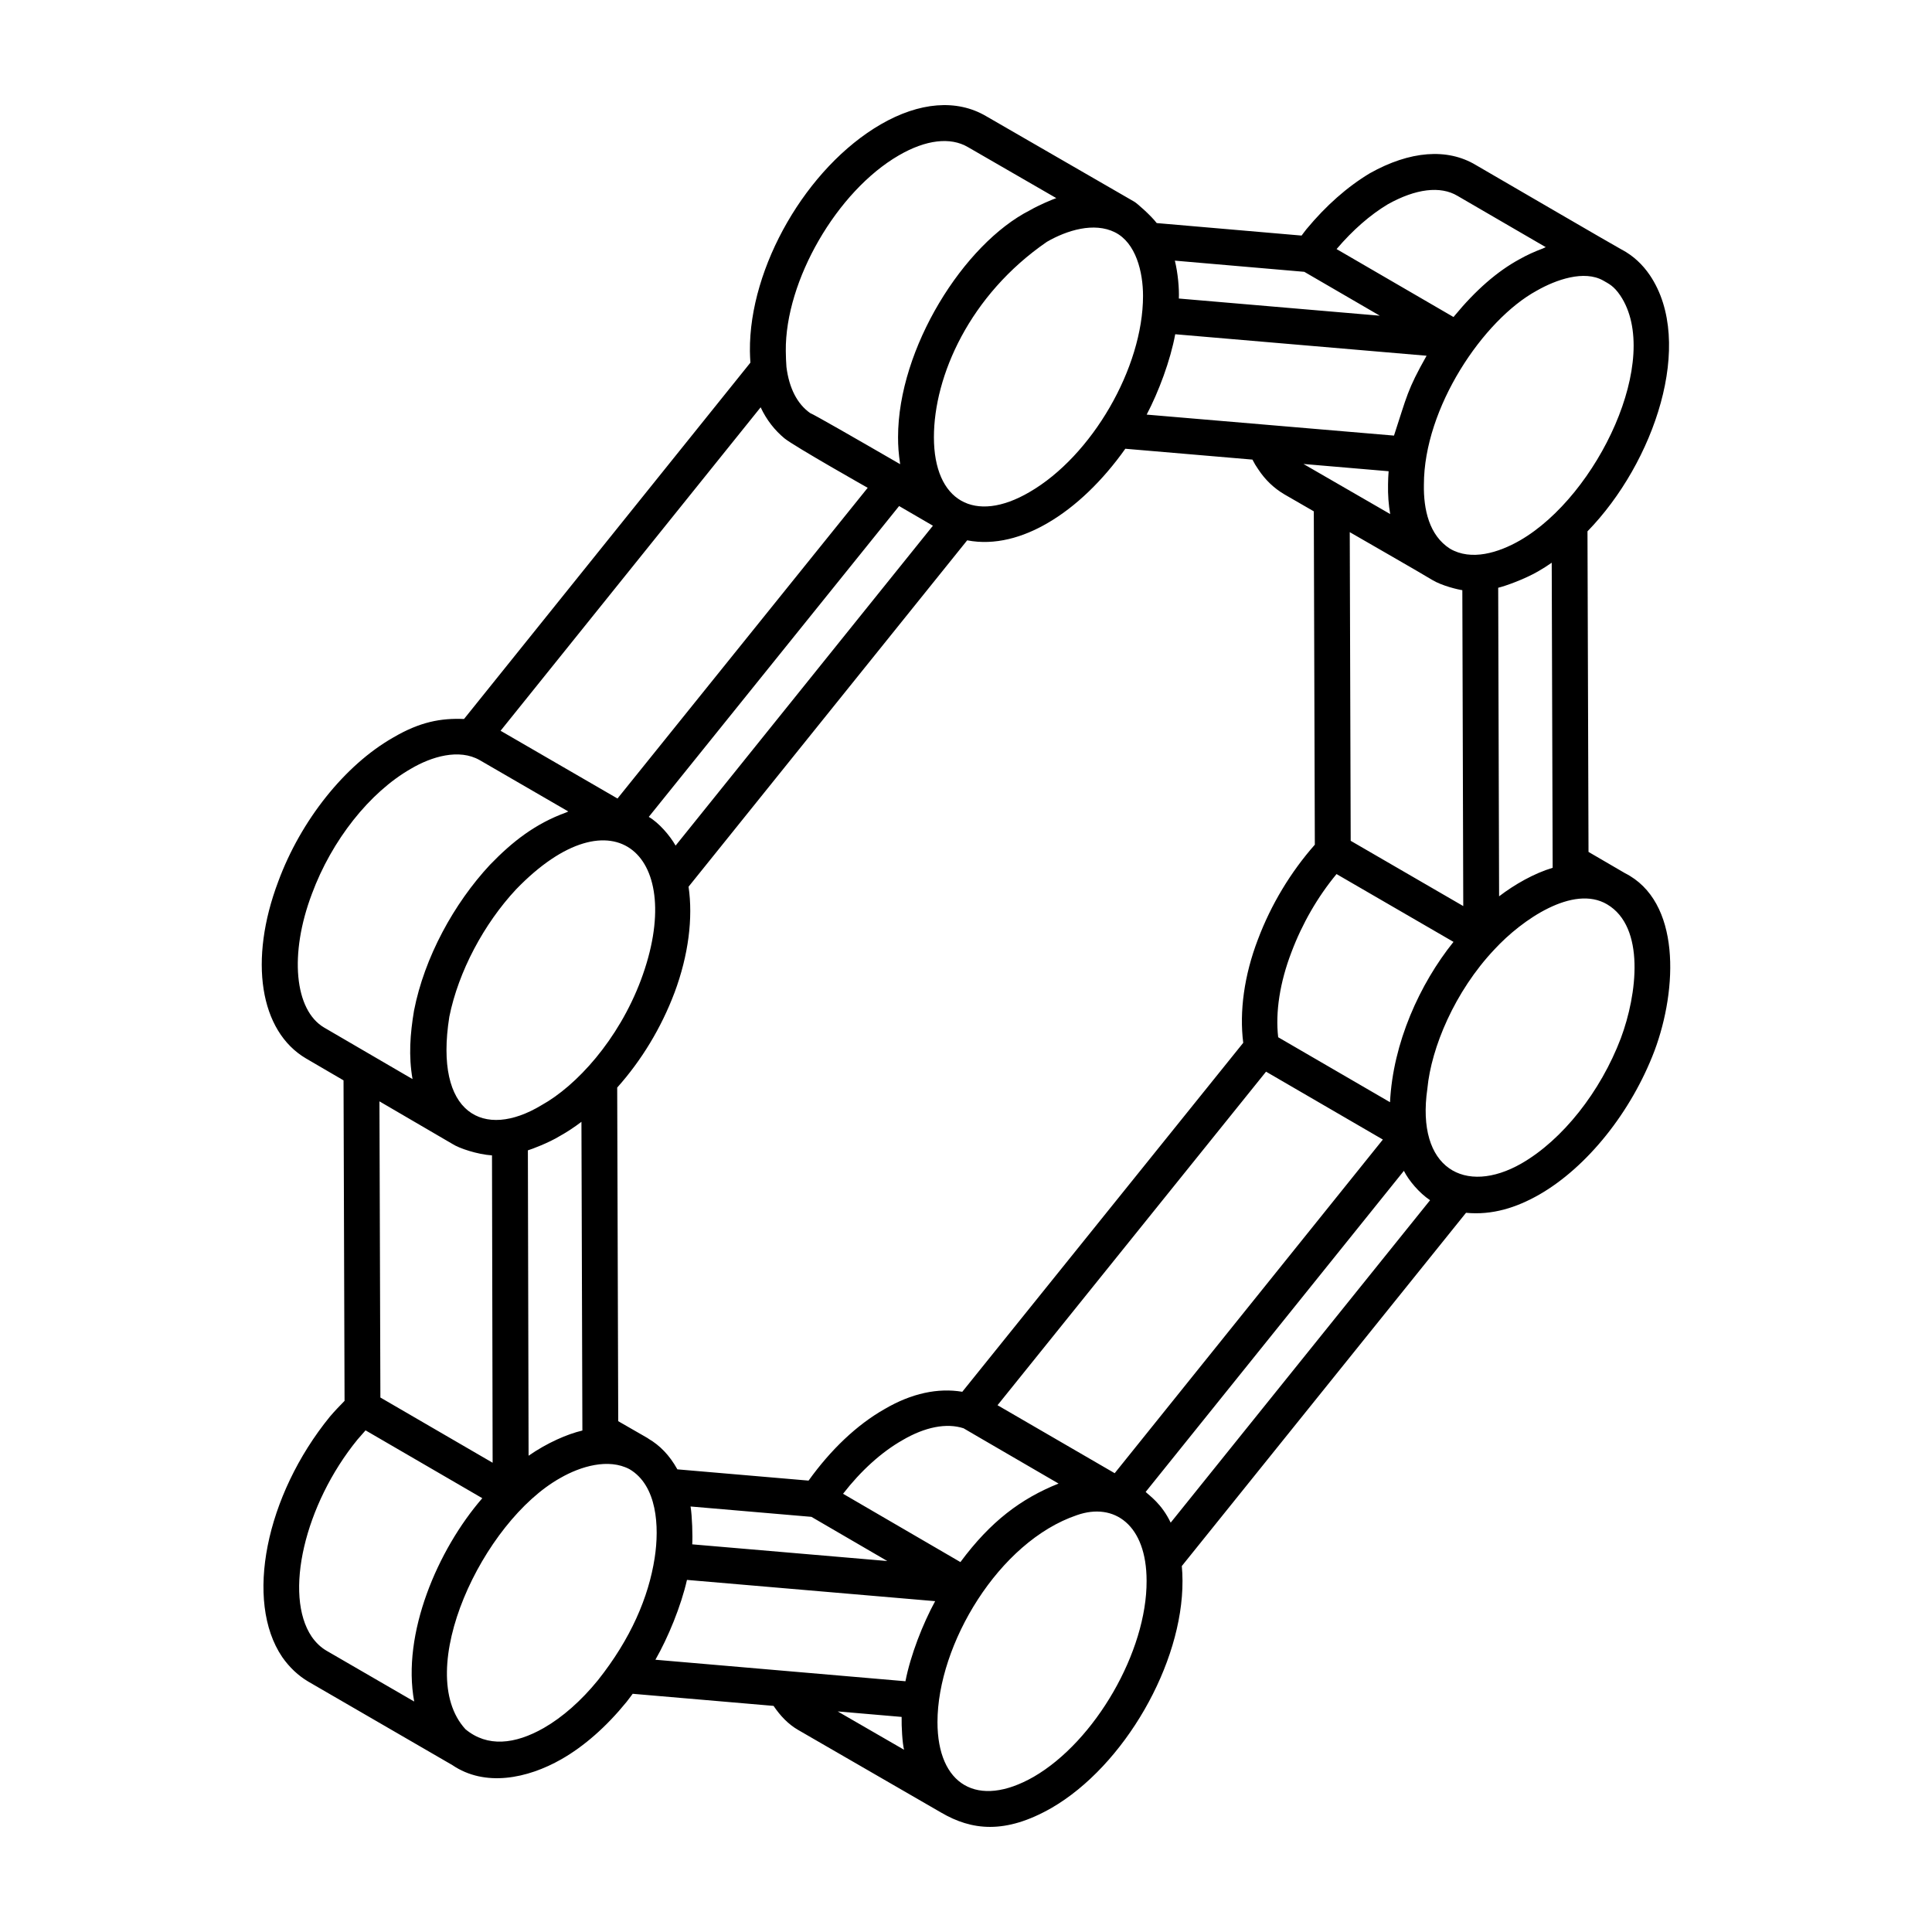
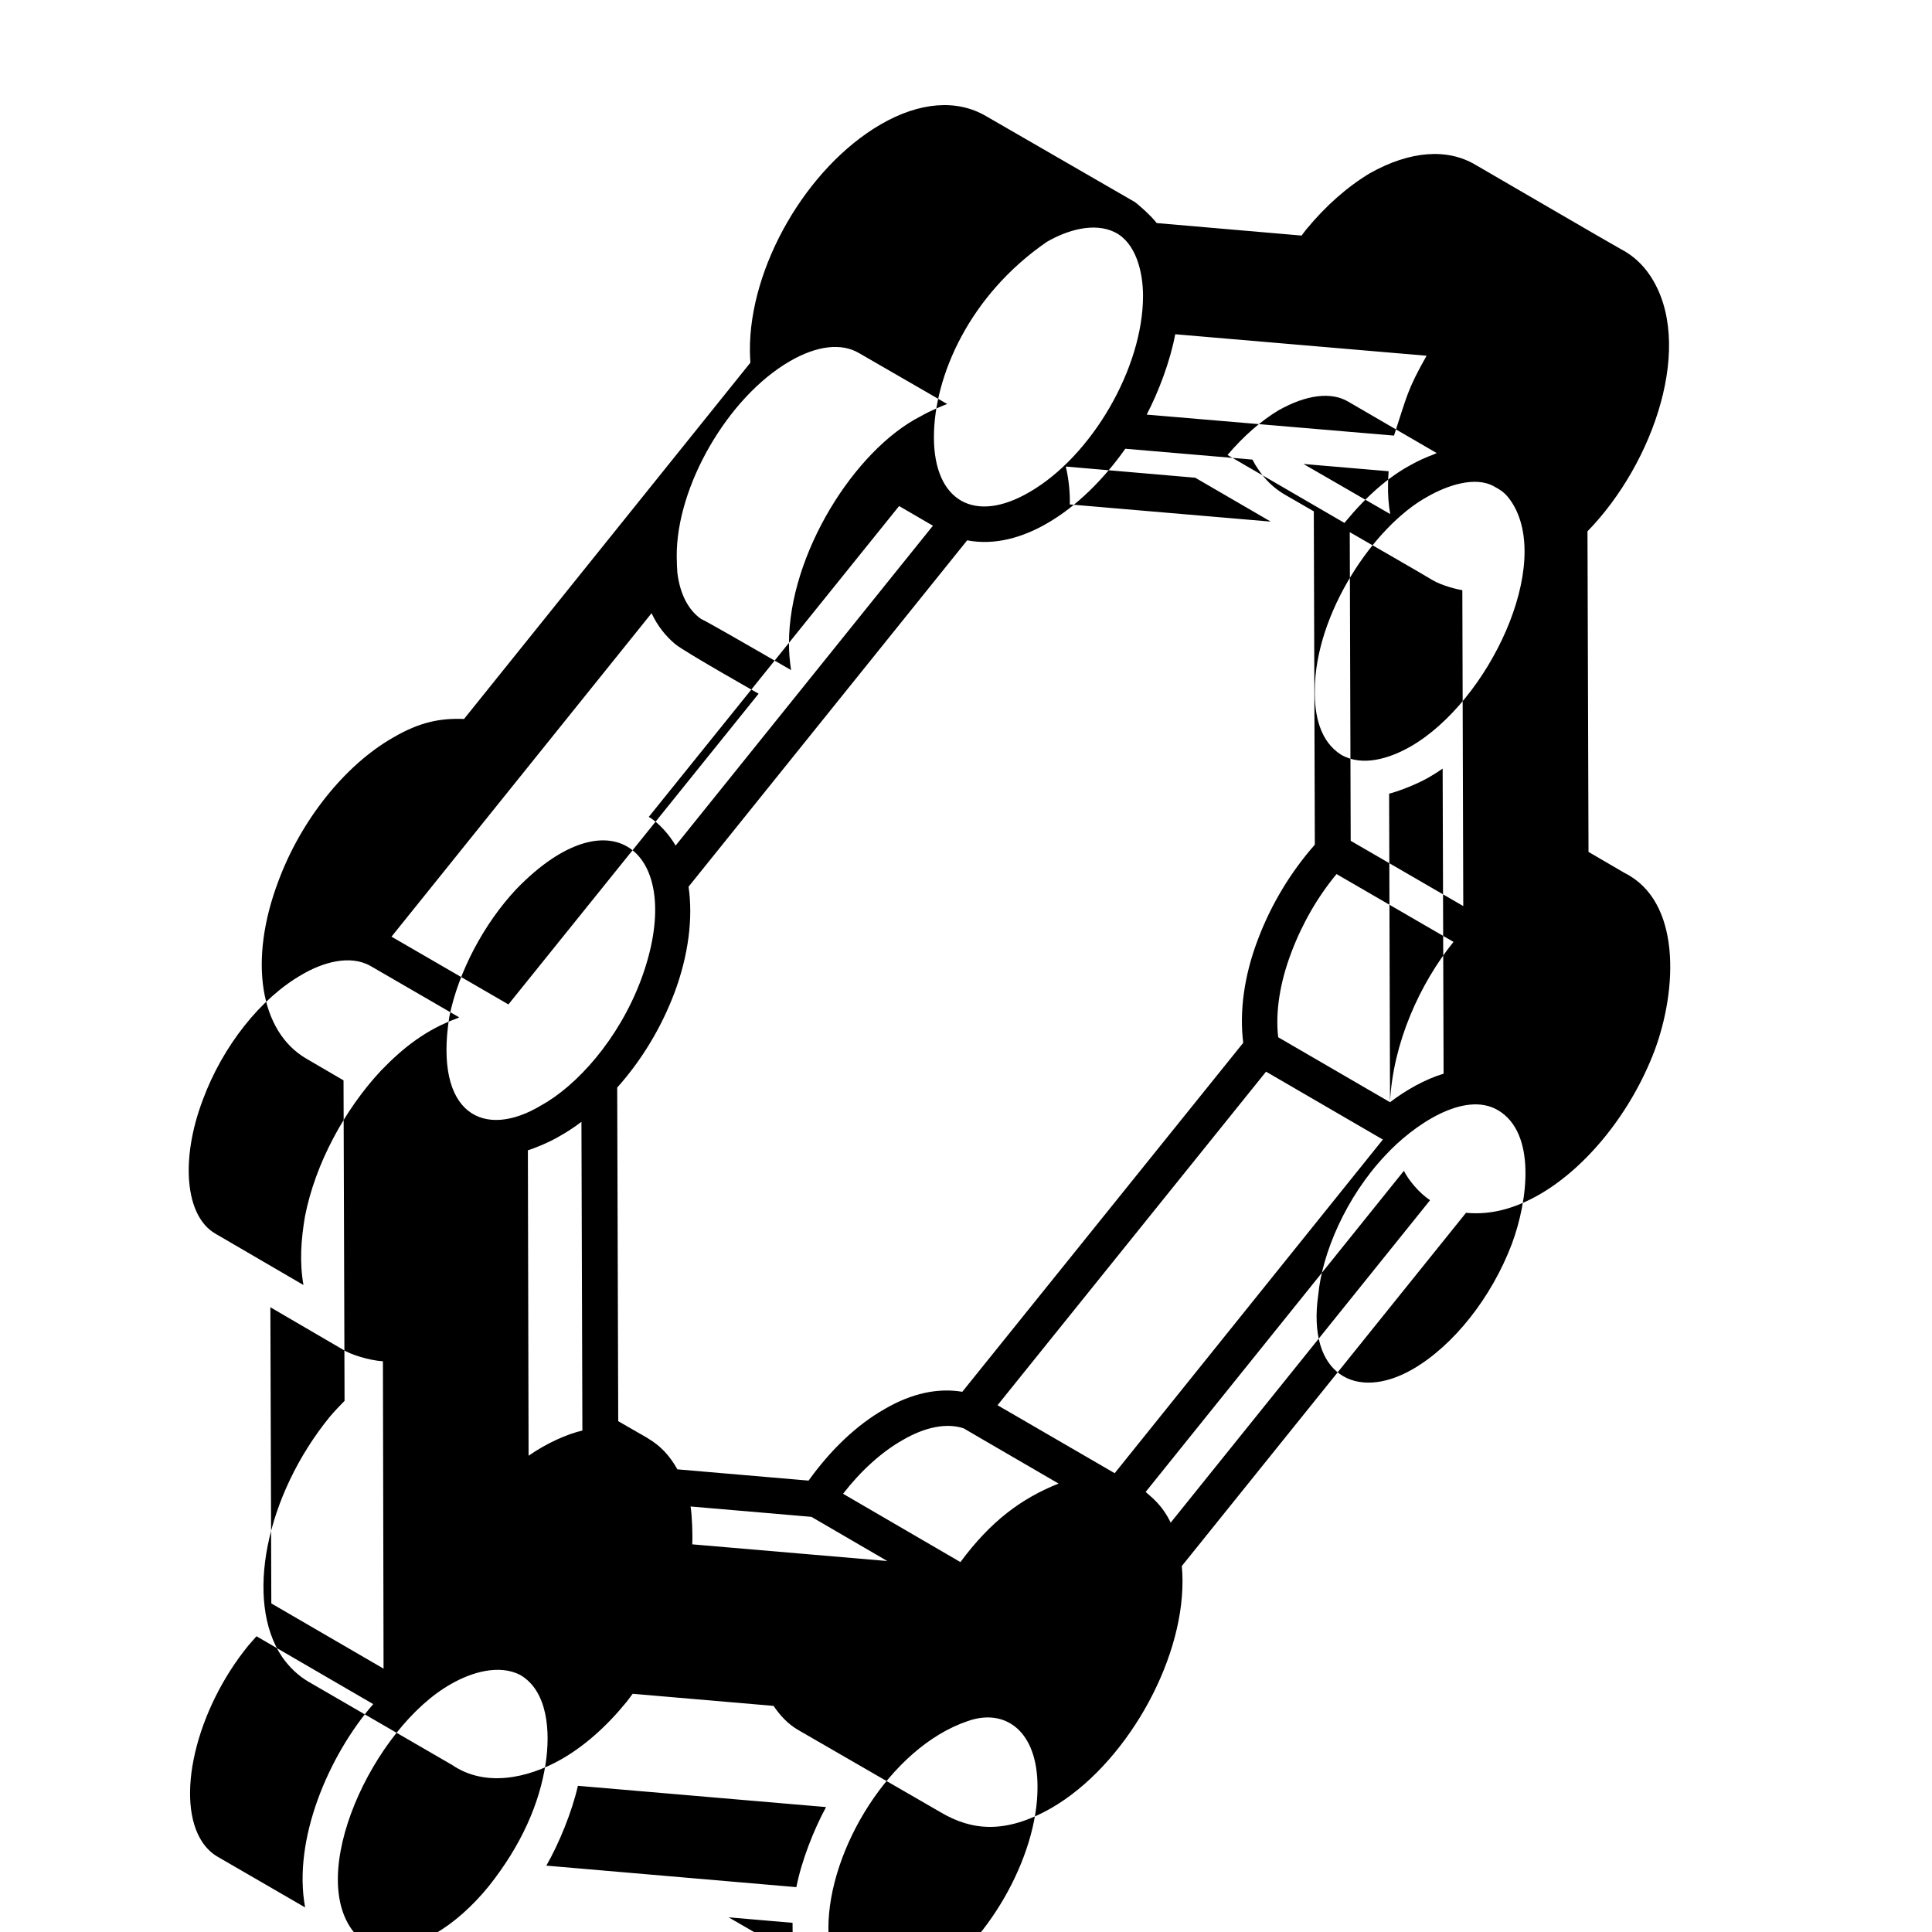
<svg xmlns="http://www.w3.org/2000/svg" fill="#000000" width="800px" height="800px" version="1.1" viewBox="144 144 512 512">
-   <path d="m574.57 375.36-9.598-5.594-0.273-84.957c17.738-18.211 28.527-50.016 16.562-67.832-2.004-2.961-4.445-5.195-7.453-6.824v0.016c-3.008-1.652-27.82-16.133-38.699-22.441-7.555-4.535-17.469-3.773-28.09 2.188-5.977 3.59-11.621 8.578-16.785 14.805-0.449 0.539-0.859 1.137-1.301 1.707l-38.391-3.312c-1.613-2.109-5.297-5.289-5.906-5.641l-39.324-22.703c-7.742-4.543-17.637-3.754-27.887 2.176-19.66 11.395-34.902 37.816-34.691 60.098 0 1.066 0.078 2.055 0.129 3.059l-75.891 94.434c-6.141-0.254-11.68 0.746-18.809 4.938-12.766 7.281-24.422 21.895-30.41 38.094-7.898 20.863-4.949 39.73 7.379 46.953l9.906 5.781 0.273 84.938c-1.293 1.328-2.578 2.644-3.875 4.168-17.082 20.965-22.66 48.926-12.66 63.703 1.914 2.746 4.234 4.934 6.926 6.531l38.176 22.125c8.609 5.844 19.812 3.633 28.934-1.574 5.988-3.426 11.871-8.582 17.23-15.172 0.566-0.711 1.078-1.438 1.629-2.152l37.328 3.207c1.766 2.598 3.863 4.856 6.57 6.406l37.836 21.863c8.066 4.719 16.961 5.82 29.289-1.238 19.227-11.148 34.785-38.148 34.68-60.195 0-1.379-0.07-2.672-0.184-3.894l75.32-93.617c6.93 0.668 13.32-1.34 19.438-4.836 12.66-7.281 24.348-21.871 30.504-38.082 0-0.004 0-0.016 0.008-0.02 6.137-16.43 7.019-39.645-7.891-47.102zm-120.33 172.16c-2.398-5.051-5.688-7.195-6.629-8.145 72.23-89.812 67.184-83.539 68.434-85.094 1.293 2.566 4.031 5.84 6.938 7.789zm-170.16-17.738c-0.066-29.613-0.117-51.523-0.188-80.93 1.156-0.352 5.461-1.969 8.383-3.742 1.957-1.086 3.898-2.363 5.812-3.816l0.25 81.812c-4.039 0.949-9.371 3.281-14.258 6.676zm-21.008-116.32c2.426-12.031 9.195-24.66 17.676-33.754 25.828-26.754 45.434-8.992 33.094 24.023-5.965 15.875-17.07 28.016-26.328 33.148-15.277 9.246-28.531 2.414-24.441-23.418zm158.37-205.38c5.285-3.055 12.496-5.285 18.027-2.519 5.574 2.785 7.445 10.543 7.445 16.848 0 19.117-13.59 42.445-30.066 51.984-14.586 8.547-25.352 2.375-25.352-14.531 0-16.188 9.434-37.68 29.945-51.781zm58.074 219.92 30.957 17.992-71.07 88.418-31.047-18.016zm-2.152-35.047c-3.664 9.559-4.941 19.145-3.894 27.402l-74.453 92.48c-6.41-1.082-13.441 0.383-20.609 4.59-7.367 4.184-14.246 10.758-20.129 18.949l-34.766-2.984c-2.137-3.828-4.676-6.356-7.629-8.094-0.812-0.543 1.754 0.988-8.047-4.668l-0.273-88.41c6.398-7.164 11.66-15.781 15.184-25.152 0 0 0.008-0.004 0.008-0.008 3.719-9.98 4.926-19.812 3.719-28.074l73.836-91.793c7.359 1.414 14.797-0.766 21.316-4.582 7.465-4.316 14.652-11.293 20.594-19.688l33.688 2.875c0.473 0.934 0.988 1.801 1.531 2.559 1.82 2.777 4.141 5.004 6.926 6.648l7.805 4.504 0.273 88.34c-6.356 7.207-11.586 15.816-15.078 25.105zm-150.36 150.28 32.031 2.746 20.109 11.707-51.695-4.422c0.133-2.113-0.016-7.481-0.445-10.031zm55.27-265.13 8.957 5.215-68.191 84.773c-1.512-2.672-4.438-6.066-7.109-7.609zm73.172-45.527 66.613 5.695c-5.152 9.137-5.168 10.605-8.637 21.164-2.348-0.199-69.852-5.93-65.543-5.562 3.164-6.012 6.285-14.332 7.566-21.297zm56.973 47.656-22.988-13.277c0.953 0.082 24.039 2.051 22.57 1.926-0.082 1.176-0.156 2.348-0.156 3.449-0.059 2.824 0.145 5.477 0.574 7.902zm11.102 17.434c2.621 1.605 7.023 2.609 8.012 2.731 0.004 0.965 0.262 89.359 0.246 83.719l-29.832-17.297-0.25-81.797c0.949 0.547 20.578 11.832 21.824 12.645zm-125 260.3-31.102-18.102c4.727-6.098 10.184-11.047 15.734-14.199 5.949-3.5 11.695-4.633 16.207-3.152 3.473 2.019-0.348-0.18 25.168 14.645-9.922 3.981-17.973 9.969-26.008 20.809zm113.85-121.87-29.641-17.219c-0.77-6.633 0.445-14.539 3.519-22.543 2.859-7.586 6.953-14.672 11.945-20.699l30.996 17.973c-8.961 11.156-16.051 26.793-16.82 42.488zm28.906-54.566c-0.008-2.242-0.254-87.164-0.238-81.77 1.809-0.426 6.91-2.231 10.535-4.32 1.234-0.711 2.449-1.48 3.648-2.316l0.25 80.848c-4.953 1.484-10.07 4.41-14.195 7.559zm5.551-94.324c-5.711 3.281-12.926 5.508-18.57 2.203-5.519-3.523-7.031-10.414-6.91-16.996 0-20.273 15.668-43.629 29.918-51.391 5.055-2.887 12.566-5.551 17.637-2.656 1.43 0.84 2.738 1.363 4.484 3.938 11.195 16.676-5.918 52.961-26.559 64.902zm-35.043-89.07c7.398-4.141 13.953-4.941 18.484-2.223l23.367 13.582c-0.258 0.09-0.52 0.262-0.777 0.359-2.062 0.773-4.141 1.684-6.223 2.871-5.828 3.172-11.566 8.164-17.164 14.953l-0.273 0.336-30.992-18.008c4.293-5.043 8.891-9.055 13.578-11.871zm-22.133 17.898 20.012 11.629-53.254-4.551c0.105-2.66-0.227-6.625-1.059-10.039zm-107.46-30.855c7.148-4.152 13.656-4.938 18.336-2.188l23.395 13.508c-0.953 0.332-4.555 1.812-6.981 3.223-17.543 8.906-34.949 36.582-34.949 60.145 0 2.269 0.129 4.293 0.559 7.148-12.828-7.418-22.773-13.125-23.848-13.543-3.422-2.406-5.586-6.613-6.289-12.223-0.082-1.289-0.172-2.652-0.172-4.246-0.184-18.582 13.535-42.316 29.949-51.824zm-36.613 66.758c1.574 3.387 3.793 6.144 6.312 8.227 2.5 2.062 23.02 13.66 22.059 13.105l-66.309 82.344c-0.965-0.559-32.949-19.094-30.984-17.953 12.043-14.98-23.605 29.363 68.922-85.723zm-118.93 128.97c5.262-14.234 15.309-26.938 26.281-33.199 5.422-3.191 12.707-5.398 18.203-2.262l23.473 13.602c-0.184 0.062-0.387 0.191-0.57 0.262-8.105 2.938-14.168 7.633-20.184 13.863-9.562 10.258-17.391 24.57-20.137 38.668-1.031 6.195-1.465 11.996-0.391 18.129-2.723-1.586-24.602-14.34-23.41-13.645-7.906-4.641-9.281-19.52-3.266-35.418zm37.254 66.254c1.754 1.145 6.574 2.766 10.48 3.027 0.004 0.953 0.18 86.621 0.168 81.453l-29.746-17.285-0.25-78.488zm-33.402 134.28c-1.504-0.887-2.793-2.117-3.898-3.703-7.481-11.062-1.902-35.023 12.133-52.242 0.707-0.836 1.422-1.652 2.137-2.438l30.941 17.98c-11.836 13.645-21.379 35.934-18.047 53.883zm57.582 20.504c-7.633 4.344-14.949 5.133-20.738 0.312-14.051-15.336 4.488-55.051 25.176-66.594 5.348-3.07 12.73-5.281 18.316-2.309 7.289 4.297 7.949 15.117 6.656 23.508-1.605 10.422-6.348 21.477-15.047 32.422-4.418 5.434-9.387 9.809-14.363 12.66zm37.969-39.254 65.77 5.633c-3.285 6.035-6.519 14.285-7.871 21.223-0.953-0.082-67.641-5.82-66.262-5.699 3.371-5.871 6.816-14.301 8.363-21.156zm56.887 36.309c-0.051 2.508 0.191 6.969 0.645 8.703l-17.59-10.16zm64.918-36.062c0.094 18.695-13.617 42.484-29.918 51.934-14.93 8.535-25.5 2.106-25.5-14.504 0-20.539 16.215-47.824 36.965-54.844 9.91-3.477 18.453 2.625 18.453 17.391v0.023zm125.69-143.82c-5.402 14.25-15.504 26.977-26.336 33.207-14.922 8.539-28.02 1.391-24.945-19.836 1.027-10.844 7.242-25.734 17.777-36.887 7.316-7.926 20.891-17.234 29.844-11.949 10.195 6.012 7.973 23.918 3.66 35.465z" />
+   <path d="m574.57 375.36-9.598-5.594-0.273-84.957c17.738-18.211 28.527-50.016 16.562-67.832-2.004-2.961-4.445-5.195-7.453-6.824v0.016c-3.008-1.652-27.82-16.133-38.699-22.441-7.555-4.535-17.469-3.773-28.09 2.188-5.977 3.59-11.621 8.578-16.785 14.805-0.449 0.539-0.859 1.137-1.301 1.707l-38.391-3.312c-1.613-2.109-5.297-5.289-5.906-5.641l-39.324-22.703c-7.742-4.543-17.637-3.754-27.887 2.176-19.66 11.395-34.902 37.816-34.691 60.098 0 1.066 0.078 2.055 0.129 3.059l-75.891 94.434c-6.141-0.254-11.68 0.746-18.809 4.938-12.766 7.281-24.422 21.895-30.41 38.094-7.898 20.863-4.949 39.73 7.379 46.953l9.906 5.781 0.273 84.938c-1.293 1.328-2.578 2.644-3.875 4.168-17.082 20.965-22.66 48.926-12.66 63.703 1.914 2.746 4.234 4.934 6.926 6.531l38.176 22.125c8.609 5.844 19.812 3.633 28.934-1.574 5.988-3.426 11.871-8.582 17.23-15.172 0.566-0.711 1.078-1.438 1.629-2.152l37.328 3.207c1.766 2.598 3.863 4.856 6.57 6.406l37.836 21.863c8.066 4.719 16.961 5.82 29.289-1.238 19.227-11.148 34.785-38.148 34.68-60.195 0-1.379-0.07-2.672-0.184-3.894l75.32-93.617c6.93 0.668 13.32-1.34 19.438-4.836 12.66-7.281 24.348-21.871 30.504-38.082 0-0.004 0-0.016 0.008-0.02 6.137-16.43 7.019-39.645-7.891-47.102zm-120.33 172.16c-2.398-5.051-5.688-7.195-6.629-8.145 72.23-89.812 67.184-83.539 68.434-85.094 1.293 2.566 4.031 5.84 6.938 7.789zm-170.16-17.738c-0.066-29.613-0.117-51.523-0.188-80.93 1.156-0.352 5.461-1.969 8.383-3.742 1.957-1.086 3.898-2.363 5.812-3.816l0.25 81.812c-4.039 0.949-9.371 3.281-14.258 6.676zm-21.008-116.32c2.426-12.031 9.195-24.66 17.676-33.754 25.828-26.754 45.434-8.992 33.094 24.023-5.965 15.875-17.07 28.016-26.328 33.148-15.277 9.246-28.531 2.414-24.441-23.418zm158.37-205.38c5.285-3.055 12.496-5.285 18.027-2.519 5.574 2.785 7.445 10.543 7.445 16.848 0 19.117-13.59 42.445-30.066 51.984-14.586 8.547-25.352 2.375-25.352-14.531 0-16.188 9.434-37.68 29.945-51.781zm58.074 219.92 30.957 17.992-71.07 88.418-31.047-18.016zm-2.152-35.047c-3.664 9.559-4.941 19.145-3.894 27.402l-74.453 92.48c-6.41-1.082-13.441 0.383-20.609 4.59-7.367 4.184-14.246 10.758-20.129 18.949l-34.766-2.984c-2.137-3.828-4.676-6.356-7.629-8.094-0.812-0.543 1.754 0.988-8.047-4.668l-0.273-88.41c6.398-7.164 11.66-15.781 15.184-25.152 0 0 0.008-0.004 0.008-0.008 3.719-9.98 4.926-19.812 3.719-28.074l73.836-91.793c7.359 1.414 14.797-0.766 21.316-4.582 7.465-4.316 14.652-11.293 20.594-19.688l33.688 2.875c0.473 0.934 0.988 1.801 1.531 2.559 1.82 2.777 4.141 5.004 6.926 6.648l7.805 4.504 0.273 88.34c-6.356 7.207-11.586 15.816-15.078 25.105zm-150.36 150.28 32.031 2.746 20.109 11.707-51.695-4.422c0.133-2.113-0.016-7.481-0.445-10.031zm55.27-265.13 8.957 5.215-68.191 84.773c-1.512-2.672-4.438-6.066-7.109-7.609zm73.172-45.527 66.613 5.695c-5.152 9.137-5.168 10.605-8.637 21.164-2.348-0.199-69.852-5.93-65.543-5.562 3.164-6.012 6.285-14.332 7.566-21.297zm56.973 47.656-22.988-13.277c0.953 0.082 24.039 2.051 22.57 1.926-0.082 1.176-0.156 2.348-0.156 3.449-0.059 2.824 0.145 5.477 0.574 7.902zm11.102 17.434c2.621 1.605 7.023 2.609 8.012 2.731 0.004 0.965 0.262 89.359 0.246 83.719l-29.832-17.297-0.25-81.797c0.949 0.547 20.578 11.832 21.824 12.645zm-125 260.3-31.102-18.102c4.727-6.098 10.184-11.047 15.734-14.199 5.949-3.5 11.695-4.633 16.207-3.152 3.473 2.019-0.348-0.18 25.168 14.645-9.922 3.981-17.973 9.969-26.008 20.809zm113.85-121.87-29.641-17.219c-0.77-6.633 0.445-14.539 3.519-22.543 2.859-7.586 6.953-14.672 11.945-20.699l30.996 17.973c-8.961 11.156-16.051 26.793-16.82 42.488zc-0.008-2.242-0.254-87.164-0.238-81.77 1.809-0.426 6.91-2.231 10.535-4.32 1.234-0.711 2.449-1.48 3.648-2.316l0.25 80.848c-4.953 1.484-10.07 4.41-14.195 7.559zm5.551-94.324c-5.711 3.281-12.926 5.508-18.57 2.203-5.519-3.523-7.031-10.414-6.91-16.996 0-20.273 15.668-43.629 29.918-51.391 5.055-2.887 12.566-5.551 17.637-2.656 1.43 0.84 2.738 1.363 4.484 3.938 11.195 16.676-5.918 52.961-26.559 64.902zm-35.043-89.07c7.398-4.141 13.953-4.941 18.484-2.223l23.367 13.582c-0.258 0.09-0.52 0.262-0.777 0.359-2.062 0.773-4.141 1.684-6.223 2.871-5.828 3.172-11.566 8.164-17.164 14.953l-0.273 0.336-30.992-18.008c4.293-5.043 8.891-9.055 13.578-11.871zm-22.133 17.898 20.012 11.629-53.254-4.551c0.105-2.66-0.227-6.625-1.059-10.039zm-107.46-30.855c7.148-4.152 13.656-4.938 18.336-2.188l23.395 13.508c-0.953 0.332-4.555 1.812-6.981 3.223-17.543 8.906-34.949 36.582-34.949 60.145 0 2.269 0.129 4.293 0.559 7.148-12.828-7.418-22.773-13.125-23.848-13.543-3.422-2.406-5.586-6.613-6.289-12.223-0.082-1.289-0.172-2.652-0.172-4.246-0.184-18.582 13.535-42.316 29.949-51.824zm-36.613 66.758c1.574 3.387 3.793 6.144 6.312 8.227 2.5 2.062 23.02 13.66 22.059 13.105l-66.309 82.344c-0.965-0.559-32.949-19.094-30.984-17.953 12.043-14.98-23.605 29.363 68.922-85.723zm-118.93 128.97c5.262-14.234 15.309-26.938 26.281-33.199 5.422-3.191 12.707-5.398 18.203-2.262l23.473 13.602c-0.184 0.062-0.387 0.191-0.57 0.262-8.105 2.938-14.168 7.633-20.184 13.863-9.562 10.258-17.391 24.57-20.137 38.668-1.031 6.195-1.465 11.996-0.391 18.129-2.723-1.586-24.602-14.34-23.41-13.645-7.906-4.641-9.281-19.52-3.266-35.418zm37.254 66.254c1.754 1.145 6.574 2.766 10.48 3.027 0.004 0.953 0.18 86.621 0.168 81.453l-29.746-17.285-0.25-78.488zm-33.402 134.28c-1.504-0.887-2.793-2.117-3.898-3.703-7.481-11.062-1.902-35.023 12.133-52.242 0.707-0.836 1.422-1.652 2.137-2.438l30.941 17.98c-11.836 13.645-21.379 35.934-18.047 53.883zm57.582 20.504c-7.633 4.344-14.949 5.133-20.738 0.312-14.051-15.336 4.488-55.051 25.176-66.594 5.348-3.07 12.73-5.281 18.316-2.309 7.289 4.297 7.949 15.117 6.656 23.508-1.605 10.422-6.348 21.477-15.047 32.422-4.418 5.434-9.387 9.809-14.363 12.66zm37.969-39.254 65.77 5.633c-3.285 6.035-6.519 14.285-7.871 21.223-0.953-0.082-67.641-5.82-66.262-5.699 3.371-5.871 6.816-14.301 8.363-21.156zm56.887 36.309c-0.051 2.508 0.191 6.969 0.645 8.703l-17.59-10.16zm64.918-36.062c0.094 18.695-13.617 42.484-29.918 51.934-14.93 8.535-25.5 2.106-25.5-14.504 0-20.539 16.215-47.824 36.965-54.844 9.91-3.477 18.453 2.625 18.453 17.391v0.023zm125.69-143.82c-5.402 14.25-15.504 26.977-26.336 33.207-14.922 8.539-28.02 1.391-24.945-19.836 1.027-10.844 7.242-25.734 17.777-36.887 7.316-7.926 20.891-17.234 29.844-11.949 10.195 6.012 7.973 23.918 3.66 35.465z" />
</svg>